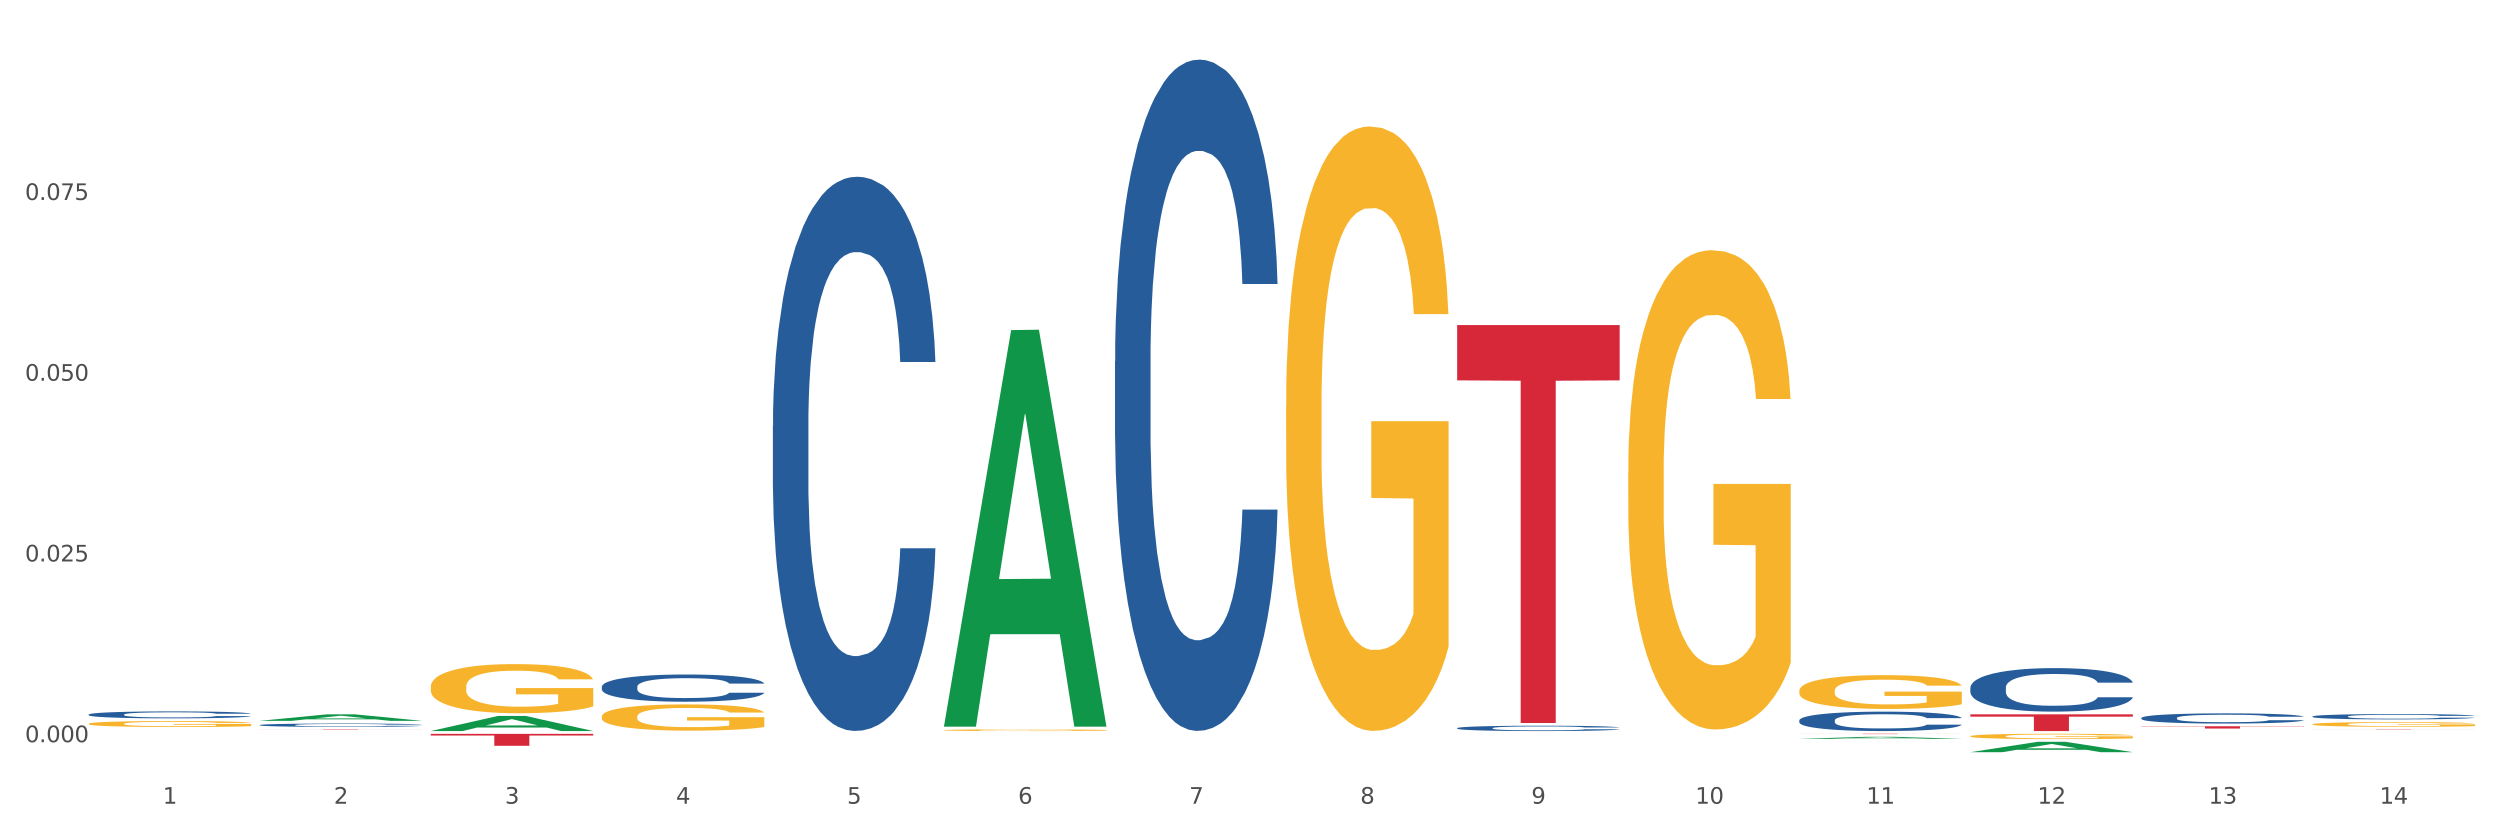
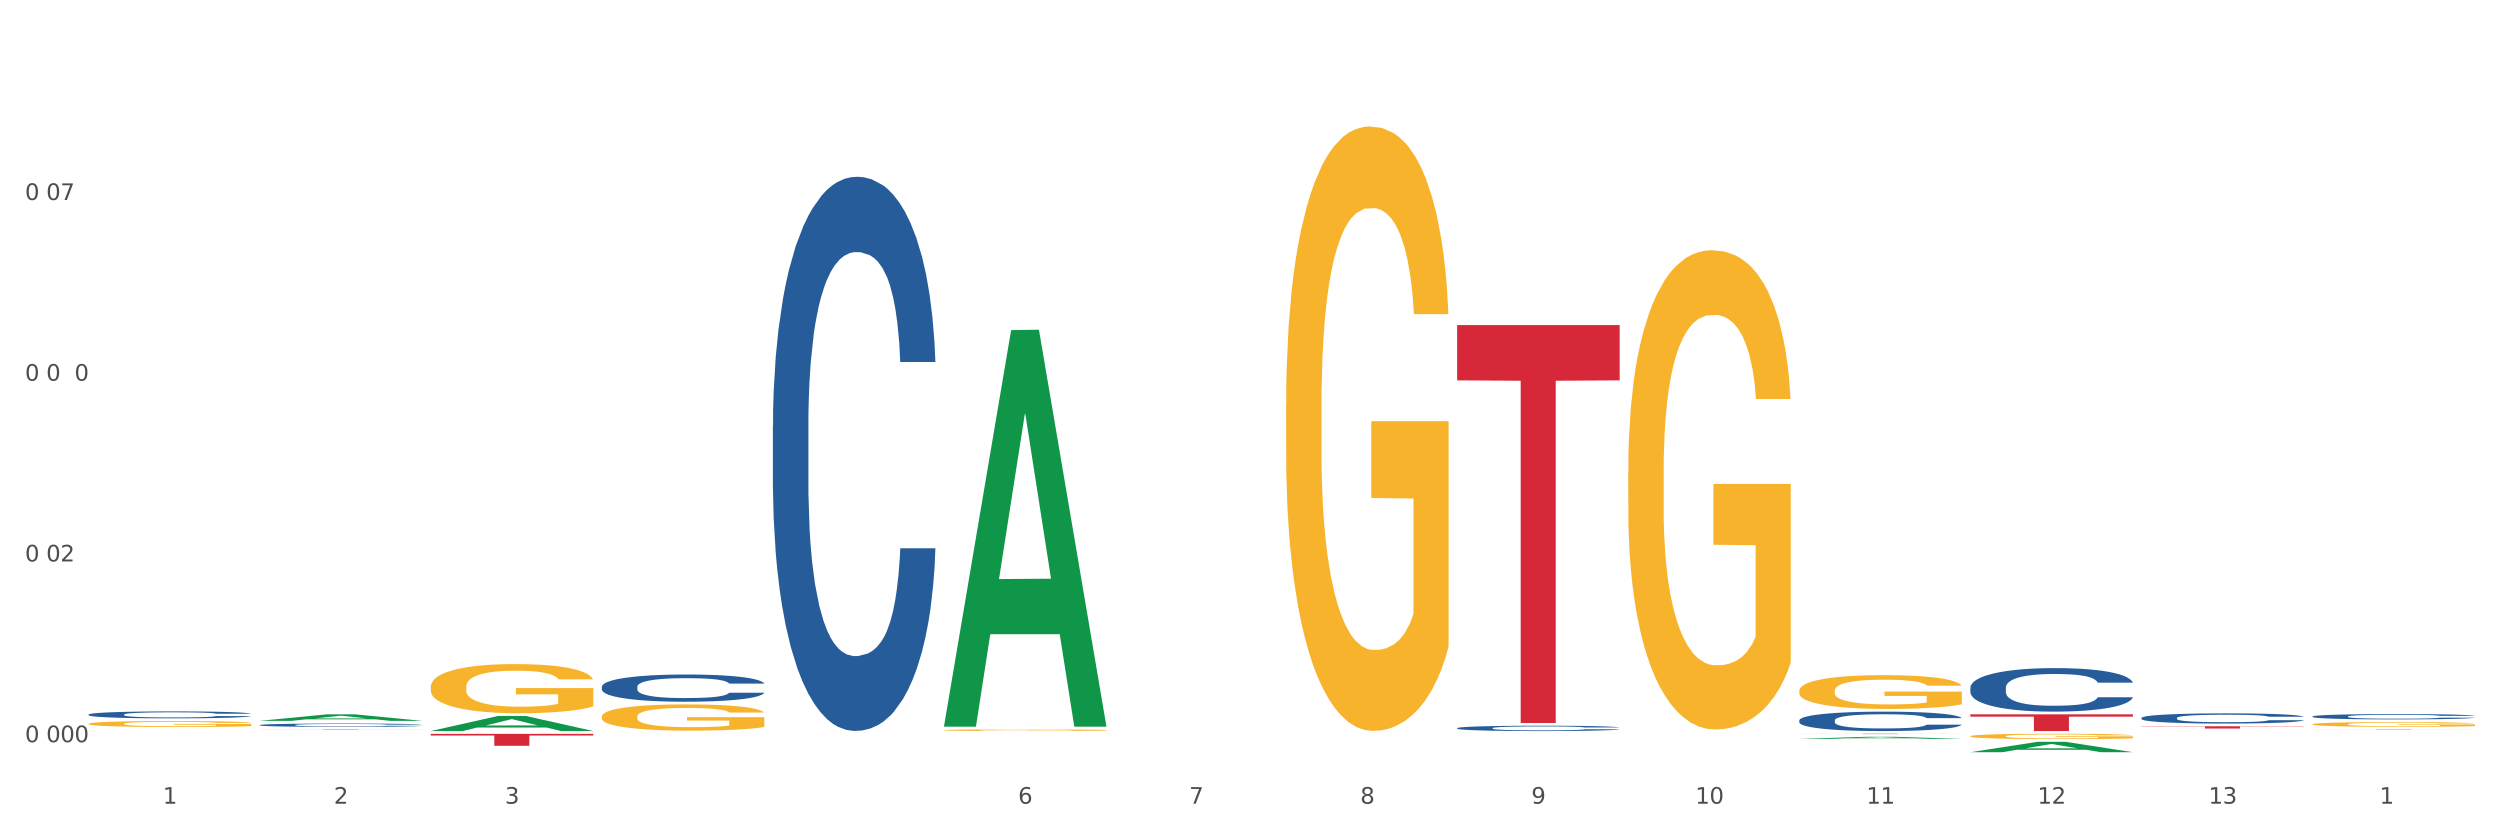
<svg xmlns="http://www.w3.org/2000/svg" xmlns:xlink="http://www.w3.org/1999/xlink" width="1080pt" height="360pt" viewBox="0 0 1080 360" version="1.1">
  <rect x="0" y="0" width="1080" height="360" fill="#333333" stroke="none" />
  <defs>
    <style type="text/css">*{stroke-linejoin: round; stroke-linecap: butt}</style>
  </defs>
  <g id="figure_1">
    <g id="patch_1">
      <path d="M 0 360  L 1080 360  L 1080 0  L 0 0  z " style="fill: #ffffff; stroke: #ffffff; stroke-linejoin: miter" />
    </g>
    <g id="axes_1">
      <g id="matplotlib.axis_1">
        <g id="xtick_1">
          <g id="text_1">
            <g style="fill: #4d4d4d" transform="translate(70.332 347.204) scale(0.096 -0.096)">
              <defs>
                <path id="DejaVuSans-31" d="M 794 531  L 1825 531  L 1825 4091  L 703 3866  L 703 4441  L 1819 4666  L 2450 4666  L 2450 531  L 3481 531  L 3481 0  L 794 0  L 794 531  z " transform="scale(0.016)" />
              </defs>
              <use xlink:href="#DejaVuSans-31" />
            </g>
          </g>
        </g>
        <g id="xtick_2">
          <g id="text_2">
            <g style="fill: #4d4d4d" transform="translate(144.233 347.204) scale(0.096 -0.096)">
              <defs>
                <path id="DejaVuSans-32" d="M 1228 531  L 3431 531  L 3431 0  L 469 0  L 469 531  Q 828 903 1448 1529  Q 2069 2156 2228 2338  Q 2531 2678 2651 2914  Q 2772 3150 2772 3378  Q 2772 3750 2511 3984  Q 2250 4219 1831 4219  Q 1534 4219 1204 4116  Q 875 4013 500 3803  L 500 4441  Q 881 4594 1212 4672  Q 1544 4750 1819 4750  Q 2544 4750 2975 4387  Q 3406 4025 3406 3419  Q 3406 3131 3298 2873  Q 3191 2616 2906 2266  Q 2828 2175 2409 1742  Q 1991 1309 1228 531  z " transform="scale(0.016)" />
              </defs>
              <use xlink:href="#DejaVuSans-32" />
            </g>
          </g>
        </g>
        <g id="xtick_3">
          <g id="text_3">
            <g style="fill: #4d4d4d" transform="translate(218.134 347.204) scale(0.096 -0.096)">
              <defs>
                <path id="DejaVuSans-33" d="M 2597 2516  Q 3050 2419 3304 2112  Q 3559 1806 3559 1356  Q 3559 666 3084 287  Q 2609 -91 1734 -91  Q 1441 -91 1130 -33  Q 819 25 488 141  L 488 750  Q 750 597 1062 519  Q 1375 441 1716 441  Q 2309 441 2620 675  Q 2931 909 2931 1356  Q 2931 1769 2642 2001  Q 2353 2234 1838 2234  L 1294 2234  L 1294 2753  L 1863 2753  Q 2328 2753 2575 2939  Q 2822 3125 2822 3475  Q 2822 3834 2567 4026  Q 2313 4219 1838 4219  Q 1578 4219 1281 4162  Q 984 4106 628 3988  L 628 4550  Q 988 4650 1302 4700  Q 1616 4750 1894 4750  Q 2613 4750 3031 4423  Q 3450 4097 3450 3541  Q 3450 3153 3228 2886  Q 3006 2619 2597 2516  z " transform="scale(0.016)" />
              </defs>
              <use xlink:href="#DejaVuSans-33" />
            </g>
          </g>
        </g>
        <g id="xtick_4">
          <g id="text_4">
            <g style="fill: #4d4d4d" transform="translate(292.034 347.204) scale(0.096 -0.096)">
              <defs>
-                 <path id="DejaVuSans-34" d="M 2419 4116  L 825 1625  L 2419 1625  L 2419 4116  z M 2253 4666  L 3047 4666  L 3047 1625  L 3713 1625  L 3713 1100  L 3047 1100  L 3047 0  L 2419 0  L 2419 1100  L 313 1100  L 313 1709  L 2253 4666  z " transform="scale(0.016)" />
-               </defs>
+                 </defs>
              <use xlink:href="#DejaVuSans-34" />
            </g>
          </g>
        </g>
        <g id="xtick_5">
          <g id="text_5">
            <g style="fill: #4d4d4d" transform="translate(365.935 347.204) scale(0.096 -0.096)">
              <defs>
-                 <path id="DejaVuSans-35" d="M 691 4666  L 3169 4666  L 3169 4134  L 1269 4134  L 1269 2991  Q 1406 3038 1543 3061  Q 1681 3084 1819 3084  Q 2600 3084 3056 2656  Q 3513 2228 3513 1497  Q 3513 744 3044 326  Q 2575 -91 1722 -91  Q 1428 -91 1123 -41  Q 819 9 494 109  L 494 744  Q 775 591 1075 516  Q 1375 441 1709 441  Q 2250 441 2565 725  Q 2881 1009 2881 1497  Q 2881 1984 2565 2268  Q 2250 2553 1709 2553  Q 1456 2553 1204 2497  Q 953 2441 691 2322  L 691 4666  z " transform="scale(0.016)" />
-               </defs>
+                 </defs>
              <use xlink:href="#DejaVuSans-35" />
            </g>
          </g>
        </g>
        <g id="xtick_6">
          <g id="text_6">
            <g style="fill: #4d4d4d" transform="translate(439.836 347.204) scale(0.096 -0.096)">
              <defs>
                <path id="DejaVuSans-36" d="M 2113 2584  Q 1688 2584 1439 2293  Q 1191 2003 1191 1497  Q 1191 994 1439 701  Q 1688 409 2113 409  Q 2538 409 2786 701  Q 3034 994 3034 1497  Q 3034 2003 2786 2293  Q 2538 2584 2113 2584  z M 3366 4563  L 3366 3988  Q 3128 4100 2886 4159  Q 2644 4219 2406 4219  Q 1781 4219 1451 3797  Q 1122 3375 1075 2522  Q 1259 2794 1537 2939  Q 1816 3084 2150 3084  Q 2853 3084 3261 2657  Q 3669 2231 3669 1497  Q 3669 778 3244 343  Q 2819 -91 2113 -91  Q 1303 -91 875 529  Q 447 1150 447 2328  Q 447 3434 972 4092  Q 1497 4750 2381 4750  Q 2619 4750 2861 4703  Q 3103 4656 3366 4563  z " transform="scale(0.016)" />
              </defs>
              <use xlink:href="#DejaVuSans-36" />
            </g>
          </g>
        </g>
        <g id="xtick_7">
          <g id="text_7">
            <g style="fill: #4d4d4d" transform="translate(513.737 347.204) scale(0.096 -0.096)">
              <defs>
                <path id="DejaVuSans-37" d="M 525 4666  L 3525 4666  L 3525 4397  L 1831 0  L 1172 0  L 2766 4134  L 525 4134  L 525 4666  z " transform="scale(0.016)" />
              </defs>
              <use xlink:href="#DejaVuSans-37" />
            </g>
          </g>
        </g>
        <g id="xtick_8">
          <g id="text_8">
            <g style="fill: #4d4d4d" transform="translate(587.638 347.204) scale(0.096 -0.096)">
              <defs>
                <path id="DejaVuSans-38" d="M 2034 2216  Q 1584 2216 1326 1975  Q 1069 1734 1069 1313  Q 1069 891 1326 650  Q 1584 409 2034 409  Q 2484 409 2743 651  Q 3003 894 3003 1313  Q 3003 1734 2745 1975  Q 2488 2216 2034 2216  z M 1403 2484  Q 997 2584 770 2862  Q 544 3141 544 3541  Q 544 4100 942 4425  Q 1341 4750 2034 4750  Q 2731 4750 3128 4425  Q 3525 4100 3525 3541  Q 3525 3141 3298 2862  Q 3072 2584 2669 2484  Q 3125 2378 3379 2068  Q 3634 1759 3634 1313  Q 3634 634 3220 271  Q 2806 -91 2034 -91  Q 1263 -91 848 271  Q 434 634 434 1313  Q 434 1759 690 2068  Q 947 2378 1403 2484  z M 1172 3481  Q 1172 3119 1398 2916  Q 1625 2713 2034 2713  Q 2441 2713 2670 2916  Q 2900 3119 2900 3481  Q 2900 3844 2670 4047  Q 2441 4250 2034 4250  Q 1625 4250 1398 4047  Q 1172 3844 1172 3481  z " transform="scale(0.016)" />
              </defs>
              <use xlink:href="#DejaVuSans-38" />
            </g>
          </g>
        </g>
        <g id="xtick_9">
          <g id="text_9">
            <g style="fill: #4d4d4d" transform="translate(661.539 347.204) scale(0.096 -0.096)">
              <defs>
                <path id="DejaVuSans-39" d="M 703 97  L 703 672  Q 941 559 1184 500  Q 1428 441 1663 441  Q 2288 441 2617 861  Q 2947 1281 2994 2138  Q 2813 1869 2534 1725  Q 2256 1581 1919 1581  Q 1219 1581 811 2004  Q 403 2428 403 3163  Q 403 3881 828 4315  Q 1253 4750 1959 4750  Q 2769 4750 3195 4129  Q 3622 3509 3622 2328  Q 3622 1225 3098 567  Q 2575 -91 1691 -91  Q 1453 -91 1209 -44  Q 966 3 703 97  z M 1959 2075  Q 2384 2075 2632 2365  Q 2881 2656 2881 3163  Q 2881 3666 2632 3958  Q 2384 4250 1959 4250  Q 1534 4250 1286 3958  Q 1038 3666 1038 3163  Q 1038 2656 1286 2365  Q 1534 2075 1959 2075  z " transform="scale(0.016)" />
              </defs>
              <use xlink:href="#DejaVuSans-39" />
            </g>
          </g>
        </g>
        <g id="xtick_10">
          <g id="text_10">
            <g style="fill: #4d4d4d" transform="translate(732.386 347.204) scale(0.096 -0.096)">
              <defs>
                <path id="DejaVuSans-30" d="M 2034 4250  Q 1547 4250 1301 3770  Q 1056 3291 1056 2328  Q 1056 1369 1301 889  Q 1547 409 2034 409  Q 2525 409 2770 889  Q 3016 1369 3016 2328  Q 3016 3291 2770 3770  Q 2525 4250 2034 4250  z M 2034 4750  Q 2819 4750 3233 4129  Q 3647 3509 3647 2328  Q 3647 1150 3233 529  Q 2819 -91 2034 -91  Q 1250 -91 836 529  Q 422 1150 422 2328  Q 422 3509 836 4129  Q 1250 4750 2034 4750  z " transform="scale(0.016)" />
              </defs>
              <use xlink:href="#DejaVuSans-31" />
              <use xlink:href="#DejaVuSans-30" transform="translate(63.623 0)" />
            </g>
          </g>
        </g>
        <g id="xtick_11">
          <g id="text_11">
            <g style="fill: #4d4d4d" transform="translate(806.287 347.204) scale(0.096 -0.096)">
              <use xlink:href="#DejaVuSans-31" />
              <use xlink:href="#DejaVuSans-31" transform="translate(63.623 0)" />
            </g>
          </g>
        </g>
        <g id="xtick_12">
          <g id="text_12">
            <g style="fill: #4d4d4d" transform="translate(880.187 347.204) scale(0.096 -0.096)">
              <use xlink:href="#DejaVuSans-31" />
              <use xlink:href="#DejaVuSans-32" transform="translate(63.623 0)" />
            </g>
          </g>
        </g>
        <g id="xtick_13">
          <g id="text_13">
            <g style="fill: #4d4d4d" transform="translate(954.088 347.204) scale(0.096 -0.096)">
              <use xlink:href="#DejaVuSans-31" />
              <use xlink:href="#DejaVuSans-33" transform="translate(63.623 0)" />
            </g>
          </g>
        </g>
        <g id="xtick_14">
          <g id="text_14">
            <g style="fill: #4d4d4d" transform="translate(1027.989 347.204) scale(0.096 -0.096)">
              <use xlink:href="#DejaVuSans-31" />
              <use xlink:href="#DejaVuSans-34" transform="translate(63.623 0)" />
            </g>
          </g>
        </g>
        <g id="xtick_15" />
        <g id="xtick_16" />
        <g id="xtick_17" />
        <g id="xtick_18" />
        <g id="xtick_19" />
        <g id="xtick_20" />
        <g id="xtick_21" />
        <g id="xtick_22" />
        <g id="xtick_23" />
        <g id="xtick_24" />
        <g id="xtick_25" />
        <g id="xtick_26" />
        <g id="xtick_27" />
      </g>
      <g id="matplotlib.axis_2">
        <g id="ytick_1">
          <g id="text_15">
            <g style="fill: #4d4d4d" transform="translate(10.8 320.628) scale(0.096 -0.096)">
              <defs>
-                 <path id="DejaVuSans-2e" d="M 684 794  L 1344 794  L 1344 0  L 684 0  L 684 794  z " transform="scale(0.016)" />
-               </defs>
+                 </defs>
              <use xlink:href="#DejaVuSans-30" />
              <use xlink:href="#DejaVuSans-2e" transform="translate(63.623 0)" />
              <use xlink:href="#DejaVuSans-30" transform="translate(95.41 0)" />
              <use xlink:href="#DejaVuSans-30" transform="translate(159.033 0)" />
              <use xlink:href="#DejaVuSans-30" transform="translate(222.656 0)" />
            </g>
          </g>
        </g>
        <g id="ytick_2">
          <g id="text_16">
            <g style="fill: #4d4d4d" transform="translate(10.8 242.548) scale(0.096 -0.096)">
              <use xlink:href="#DejaVuSans-30" />
              <use xlink:href="#DejaVuSans-2e" transform="translate(63.623 0)" />
              <use xlink:href="#DejaVuSans-30" transform="translate(95.41 0)" />
              <use xlink:href="#DejaVuSans-32" transform="translate(159.033 0)" />
              <use xlink:href="#DejaVuSans-35" transform="translate(222.656 0)" />
            </g>
          </g>
        </g>
        <g id="ytick_3">
          <g id="text_17">
            <g style="fill: #4d4d4d" transform="translate(10.8 164.469) scale(0.096 -0.096)">
              <use xlink:href="#DejaVuSans-30" />
              <use xlink:href="#DejaVuSans-2e" transform="translate(63.623 0)" />
              <use xlink:href="#DejaVuSans-30" transform="translate(95.41 0)" />
              <use xlink:href="#DejaVuSans-35" transform="translate(159.033 0)" />
              <use xlink:href="#DejaVuSans-30" transform="translate(222.656 0)" />
            </g>
          </g>
        </g>
        <g id="ytick_4">
          <g id="text_18">
            <g style="fill: #4d4d4d" transform="translate(10.8 86.389) scale(0.096 -0.096)">
              <use xlink:href="#DejaVuSans-30" />
              <use xlink:href="#DejaVuSans-2e" transform="translate(63.623 0)" />
              <use xlink:href="#DejaVuSans-30" transform="translate(95.41 0)" />
              <use xlink:href="#DejaVuSans-37" transform="translate(159.033 0)" />
              <use xlink:href="#DejaVuSans-35" transform="translate(222.656 0)" />
            </g>
          </g>
        </g>
        <g id="ytick_5" />
        <g id="ytick_6" />
        <g id="ytick_7" />
        <g id="ytick_8" />
      </g>
      <g id="PolyCollection_1">
        <path d="M 112.184 311.401  L 112.256 311.398  L 141.207 308.588  L 153.222 308.585  L 182.39 311.406  L 168.493 311.406  L 162.196 310.749  L 132.305 310.749  L 132.088 310.76  L 126.008 311.406  L 112.184 311.406  L 112.184 311.401  L 136.068 310.357  L 158.433 310.355  L 147.359 309.186  L 147.214 309.181  L 147.07 309.189  L 135.996 310.355  L 136.068 310.357  L 112.184 311.401  z " clip-path="url(#pa90ce28b34)" style="fill: #109648" />
        <path d="M 186.085 315.803  L 186.157 315.797  L 215.108 309.297  L 227.123 309.291  L 256.291 315.816  L 242.394 315.816  L 236.097 314.296  L 206.206 314.296  L 205.988 314.321  L 199.909 315.816  L 186.085 315.816  L 186.085 315.803  L 209.969 313.39  L 232.334 313.383  L 221.26 310.682  L 221.115 310.669  L 220.97 310.688  L 209.897 313.383  L 209.969 313.39  L 186.085 315.803  z " clip-path="url(#pa90ce28b34)" style="fill: #109648" />
        <path d="M 407.787 313.596  L 407.86 313.435  L 436.811 142.599  L 448.825 142.438  L 477.993 313.918  L 464.097 313.918  L 457.8 273.987  L 427.908 273.987  L 427.691 274.631  L 421.611 313.918  L 407.787 313.918  L 407.787 313.596  L 431.672 250.157  L 454.036 249.996  L 442.963 178.989  L 442.818 178.666  L 442.673 179.15  L 431.599 249.996  L 431.672 250.157  L 407.787 313.596  z " clip-path="url(#pa90ce28b34)" style="fill: #109648" />
        <path d="M 777.292 319.177  L 777.364 319.176  L 806.315 318.295  L 818.329 318.294  L 847.497 319.179  L 833.601 319.179  L 827.304 318.973  L 797.412 318.973  L 797.195 318.976  L 791.116 319.179  L 777.292 319.179  L 777.292 319.177  L 801.176 318.85  L 823.541 318.849  L 812.467 318.483  L 812.322 318.481  L 812.177 318.484  L 801.104 318.849  L 801.176 318.85  L 777.292 319.177  z " clip-path="url(#pa90ce28b34)" style="fill: #109648" />
        <path d="M 851.192 324.941  L 851.265 324.937  L 880.216 320.46  L 892.23 320.456  L 921.398 324.95  L 907.502 324.95  L 901.205 323.903  L 871.313 323.903  L 871.096 323.92  L 865.016 324.95  L 851.192 324.95  L 851.192 324.941  L 875.077 323.279  L 897.441 323.274  L 886.368 321.413  L 886.223 321.405  L 886.078 321.418  L 875.005 323.274  L 875.077 323.279  L 851.192 324.941  z " clip-path="url(#pa90ce28b34)" style="fill: #109648" />
        <path d="M 186.085 317.04  L 256.291 317.04  L 256.291 317.756  L 228.674 317.761  L 228.674 322.194  L 213.535 322.194  L 213.535 317.761  L 186.085 317.756  L 186.085 317.045  L 186.085 317.04  z " clip-path="url(#pa90ce28b34)" style="fill: #d62839" />
        <path d="M 629.49 140.428  L 699.696 140.428  L 699.696 164.319  L 672.079 164.48  L 672.079 312.343  L 656.94 312.343  L 656.94 164.48  L 629.49 164.319  L 629.49 140.59  L 629.49 140.428  z " clip-path="url(#pa90ce28b34)" style="fill: #d62839" />
        <path d="M 777.292 316.981  L 847.497 316.981  L 847.497 317.001  L 819.881 317.001  L 819.881 317.129  L 804.742 317.129  L 804.742 317.001  L 777.292 317.001  L 777.292 316.981  L 777.292 316.981  z " clip-path="url(#pa90ce28b34)" style="fill: #d62839" />
        <path d="M 112.184 315.173  L 182.39 315.173  L 182.39 315.196  L 154.773 315.196  L 154.773 315.337  L 139.634 315.337  L 139.634 315.196  L 112.184 315.196  L 112.184 315.173  L 112.184 315.173  z " clip-path="url(#pa90ce28b34)" style="fill: #d62839" />
        <path d="M 998.994 315.144  L 1069.2 315.144  L 1069.2 315.162  L 1041.583 315.162  L 1041.583 315.275  L 1026.444 315.275  L 1026.444 315.162  L 998.994 315.162  L 998.994 315.144  L 998.994 315.144  z " clip-path="url(#pa90ce28b34)" style="fill: #d62839" />
        <path d="M 925.093 313.739  L 995.299 313.739  L 995.299 313.875  L 967.683 313.876  L 967.683 314.718  L 952.543 314.718  L 952.543 313.876  L 925.093 313.875  L 925.093 313.74  L 925.093 313.739  z " clip-path="url(#pa90ce28b34)" style="fill: #d62839" />
        <path d="M 851.192 308.585  L 921.398 308.585  L 921.398 309.59  L 893.782 309.596  L 893.782 315.816  L 878.643 315.816  L 878.643 309.596  L 851.192 309.59  L 851.192 308.591  L 851.192 308.585  z " clip-path="url(#pa90ce28b34)" style="fill: #d62839" />
        <path d="M 777.292 311.198  L 777.375 311.19  L 777.375 310.976  L 777.624 310.685  L 778.536 310.149  L 779.698 309.743  L 781.69 309.268  L 782.769 309.069  L 784.179 308.847  L 787.084 308.487  L 790.403 308.18  L 792.727 308.012  L 794.47 307.905  L 798.37 307.713  L 800.611 307.629  L 802.934 307.56  L 804.926 307.514  L 808.245 307.461  L 810.901 307.438  L 813.971 307.43  L 816.544 307.438  L 819.946 307.468  L 824.925 307.56  L 826.834 307.614  L 829.407 307.706  L 832.062 307.828  L 834.22 307.951  L 836.709 308.127  L 839.282 308.357  L 841.771 308.648  L 843.514 308.916  L 844.925 309.199  L 846.17 309.544  L 847.082 309.919  L 847.497 310.233  L 832.311 310.233  L 831.896 309.949  L 831.066 309.643  L 830.236 309.436  L 829.324 309.268  L 827.913 309.076  L 826.668 308.954  L 824.593 308.808  L 822.685 308.716  L 821.108 308.663  L 819.199 308.617  L 815.133 308.571  L 812.229 308.571  L 810.403 308.586  L 808.162 308.625  L 806.254 308.678  L 804.013 308.77  L 802.27 308.87  L 800.528 309  L 799.532 309.092  L 798.038 309.26  L 797.042 309.398  L 795.714 309.635  L 794.968 309.804  L 793.64 310.24  L 793.059 310.562  L 792.81 310.784  L 792.644 311.029  L 792.644 312.224  L 793.142 312.76  L 793.557 312.99  L 794.221 313.25  L 795.465 313.587  L 797.291 313.916  L 799.2 314.154  L 800.777 314.299  L 802.27 314.407  L 803.764 314.491  L 805.59 314.567  L 807.083 314.613  L 809.324 314.659  L 811.98 314.682  L 814.054 314.682  L 818.286 314.644  L 820.195 314.606  L 822.021 314.552  L 824.012 314.468  L 825.589 314.376  L 826.502 314.307  L 827.996 314.162  L 829.158 314.008  L 830.153 313.832  L 830.817 313.679  L 831.564 313.449  L 832.145 313.189  L 832.311 313.051  L 847.497 313.051  L 847.165 313.327  L 846.585 313.595  L 845.423 313.955  L 844.51 314.162  L 843.099 314.414  L 841.605 314.629  L 839.531 314.866  L 837.622 315.042  L 835.63 315.195  L 833.473 315.333  L 829.573 315.525  L 828.162 315.578  L 825.174 315.67  L 822.851 315.724  L 819.448 315.777  L 815.963 315.808  L 812.312 315.816  L 809.075 315.8  L 805.507 315.754  L 803.266 315.708  L 800.777 315.64  L 797.872 315.532  L 795.134 315.402  L 792.561 315.249  L 790.154 315.073  L 787.914 314.874  L 785.009 314.544  L 782.852 314.223  L 781.275 313.924  L 780.196 313.671  L 779.117 313.35  L 778.536 313.128  L 777.624 312.592  L 777.292 312.094  L 777.292 311.198  z " clip-path="url(#pa90ce28b34)" style="fill: #255c99" />
        <path d="M 629.49 314.545  L 629.573 314.543  L 629.573 314.484  L 629.822 314.403  L 630.735 314.256  L 631.896 314.144  L 633.888 314.014  L 634.967 313.959  L 636.378 313.898  L 639.282 313.799  L 642.602 313.714  L 644.925 313.668  L 646.668 313.638  L 650.568 313.586  L 652.809 313.562  L 655.132 313.543  L 657.124 313.531  L 660.444 313.516  L 663.099 313.51  L 666.17 313.508  L 668.742 313.51  L 672.144 313.518  L 677.124 313.543  L 679.032 313.558  L 681.605 313.584  L 684.26 313.617  L 686.418 313.651  L 688.908 313.699  L 691.48 313.763  L 693.97 313.843  L 695.712 313.917  L 697.123 313.995  L 698.368 314.089  L 699.281 314.193  L 699.696 314.279  L 684.509 314.279  L 684.094 314.201  L 683.265 314.117  L 682.435 314.06  L 681.522 314.014  L 680.111 313.961  L 678.866 313.927  L 676.792 313.887  L 674.883 313.862  L 673.306 313.847  L 671.398 313.834  L 667.331 313.822  L 664.427 313.822  L 662.601 313.826  L 660.361 313.836  L 658.452 313.851  L 656.211 313.877  L 654.469 313.904  L 652.726 313.94  L 651.73 313.965  L 650.236 314.011  L 649.24 314.049  L 647.913 314.115  L 647.166 314.161  L 645.838 314.281  L 645.257 314.37  L 645.008 314.431  L 644.842 314.498  L 644.842 314.827  L 645.34 314.975  L 645.755 315.038  L 646.419 315.11  L 647.664 315.202  L 649.489 315.293  L 651.398 315.358  L 652.975 315.398  L 654.469 315.428  L 655.962 315.451  L 657.788 315.472  L 659.282 315.485  L 661.522 315.497  L 664.178 315.504  L 666.253 315.504  L 670.485 315.493  L 672.393 315.483  L 674.219 315.468  L 676.211 315.445  L 677.788 315.419  L 678.7 315.4  L 680.194 315.36  L 681.356 315.318  L 682.352 315.27  L 683.016 315.228  L 683.762 315.164  L 684.343 315.093  L 684.509 315.055  L 699.696 315.055  L 699.364 315.131  L 698.783 315.204  L 697.621 315.303  L 696.708 315.36  L 695.297 315.43  L 693.804 315.489  L 691.729 315.554  L 689.82 315.603  L 687.829 315.645  L 685.671 315.683  L 681.771 315.736  L 680.36 315.75  L 677.373 315.776  L 675.049 315.79  L 671.647 315.805  L 668.161 315.814  L 664.51 315.816  L 661.273 315.811  L 657.705 315.799  L 655.464 315.786  L 652.975 315.767  L 650.07 315.738  L 647.332 315.702  L 644.759 315.66  L 642.353 315.611  L 640.112 315.556  L 637.208 315.466  L 635.05 315.377  L 633.473 315.295  L 632.394 315.226  L 631.316 315.137  L 630.735 315.076  L 629.822 314.928  L 629.49 314.791  L 629.49 314.545  z " clip-path="url(#pa90ce28b34)" style="fill: #255c99" />
-         <path d="M 481.688 156.062  L 481.771 155.797  L 481.771 148.382  L 482.02 138.318  L 482.933 119.779  L 484.095 105.742  L 486.086 89.322  L 487.165 82.436  L 488.576 74.755  L 491.48 62.308  L 494.8 51.714  L 497.123 45.888  L 498.866 42.18  L 502.767 35.559  L 505.007 32.645  L 507.331 30.262  L 509.322 28.673  L 512.642 26.819  L 515.297 26.024  L 518.368 25.759  L 520.94 26.024  L 524.343 27.084  L 529.322 30.262  L 531.231 32.116  L 533.803 35.294  L 536.459 39.531  L 538.616 43.769  L 541.106 49.86  L 543.678 57.805  L 546.168 67.869  L 547.911 77.139  L 549.321 86.938  L 550.566 98.856  L 551.479 111.833  L 551.894 122.692  L 536.708 122.692  L 536.293 112.893  L 535.463 102.299  L 534.633 95.148  L 533.72 89.322  L 532.309 82.701  L 531.065 78.463  L 528.99 73.431  L 527.081 70.253  L 525.505 68.399  L 523.596 66.81  L 519.53 65.221  L 516.625 65.221  L 514.799 65.751  L 512.559 67.075  L 510.65 68.929  L 508.41 72.107  L 506.667 75.55  L 504.924 80.052  L 503.928 83.23  L 502.435 89.057  L 501.439 93.824  L 500.111 102.034  L 499.364 107.861  L 498.036 122.957  L 497.455 134.08  L 497.206 141.76  L 497.04 150.235  L 497.04 191.551  L 497.538 210.09  L 497.953 218.035  L 498.617 227.04  L 499.862 238.693  L 501.688 250.081  L 503.596 258.291  L 505.173 263.323  L 506.667 267.031  L 508.161 269.944  L 509.986 272.593  L 511.48 274.182  L 513.721 275.771  L 516.376 276.565  L 518.451 276.565  L 522.683 275.241  L 524.592 273.917  L 526.417 272.063  L 528.409 269.15  L 529.986 265.972  L 530.899 263.588  L 532.392 258.556  L 533.554 253.259  L 534.55 247.168  L 535.214 241.871  L 535.961 233.926  L 536.542 224.921  L 536.708 220.154  L 551.894 220.154  L 551.562 229.688  L 550.981 238.958  L 549.819 251.405  L 548.906 258.556  L 547.496 267.296  L 546.002 274.711  L 543.927 282.921  L 542.019 289.013  L 540.027 294.31  L 537.869 299.077  L 533.969 305.698  L 532.558 307.552  L 529.571 310.73  L 527.247 312.584  L 523.845 314.438  L 520.359 315.497  L 516.708 315.762  L 513.472 315.232  L 509.903 313.643  L 507.663 312.054  L 505.173 309.671  L 502.269 305.963  L 499.53 301.46  L 496.958 296.164  L 494.551 290.072  L 492.31 283.186  L 489.406 271.798  L 487.248 260.675  L 485.671 250.346  L 484.593 241.606  L 483.514 230.483  L 482.933 222.802  L 482.02 204.263  L 481.688 187.049  L 481.688 156.062  z " clip-path="url(#pa90ce28b34)" style="fill: #255c99" />
        <path d="M 333.886 183.934  L 333.969 183.715  L 333.969 177.593  L 334.218 169.285  L 335.131 153.98  L 336.293 142.391  L 338.285 128.835  L 339.363 123.15  L 340.774 116.81  L 343.679 106.533  L 346.998 97.788  L 349.322 92.977  L 351.064 89.916  L 354.965 84.45  L 357.205 82.045  L 359.529 80.077  L 361.521 78.765  L 364.84 77.235  L 367.496 76.579  L 370.566 76.36  L 373.139 76.579  L 376.541 77.453  L 381.52 80.077  L 383.429 81.608  L 386.001 84.232  L 388.657 87.73  L 390.815 91.228  L 393.304 96.257  L 395.877 102.816  L 398.366 111.125  L 400.109 118.778  L 401.52 126.867  L 402.764 136.707  L 403.677 147.42  L 404.092 156.385  L 388.906 156.385  L 388.491 148.295  L 387.661 139.549  L 386.831 133.645  L 385.918 128.835  L 384.508 123.369  L 383.263 119.871  L 381.188 115.717  L 379.28 113.093  L 377.703 111.562  L 375.794 110.25  L 371.728 108.938  L 368.823 108.938  L 366.998 109.376  L 364.757 110.469  L 362.848 112  L 360.608 114.623  L 358.865 117.466  L 357.122 121.183  L 356.127 123.806  L 354.633 128.617  L 353.637 132.552  L 352.309 139.33  L 351.562 144.14  L 350.235 156.603  L 349.654 165.786  L 349.405 172.127  L 349.239 179.124  L 349.239 213.233  L 349.737 228.538  L 350.152 235.097  L 350.816 242.531  L 352.06 252.152  L 353.886 261.553  L 355.795 268.331  L 357.371 272.486  L 358.865 275.547  L 360.359 277.952  L 362.185 280.138  L 363.678 281.45  L 365.919 282.762  L 368.574 283.418  L 370.649 283.418  L 374.881 282.325  L 376.79 281.231  L 378.616 279.701  L 380.607 277.296  L 382.184 274.672  L 383.097 272.704  L 384.591 268.55  L 385.752 264.177  L 386.748 259.148  L 387.412 254.775  L 388.159 248.216  L 388.74 240.782  L 388.906 236.846  L 404.092 236.846  L 403.76 244.718  L 403.179 252.37  L 402.018 262.647  L 401.105 268.55  L 399.694 275.765  L 398.2 281.887  L 396.126 288.665  L 394.217 293.694  L 392.225 298.067  L 390.068 302.003  L 386.167 307.469  L 384.757 308.999  L 381.769 311.623  L 379.446 313.154  L 376.043 314.684  L 372.558 315.559  L 368.906 315.777  L 365.67 315.34  L 362.102 314.028  L 359.861 312.716  L 357.371 310.749  L 354.467 307.688  L 351.728 303.971  L 349.156 299.598  L 346.749 294.569  L 344.509 288.884  L 341.604 279.482  L 339.446 270.299  L 337.87 261.772  L 336.791 254.557  L 335.712 245.373  L 335.131 239.033  L 334.218 223.728  L 333.886 209.516  L 333.886 183.934  z " clip-path="url(#pa90ce28b34)" style="fill: #255c99" />
        <path d="M 998.994 309.511  L 999.077 309.509  L 999.077 309.45  L 999.326 309.371  L 1000.239 309.224  L 1001.401 309.112  L 1003.392 308.982  L 1004.471 308.928  L 1005.882 308.867  L 1008.786 308.768  L 1012.106 308.684  L 1014.43 308.638  L 1016.172 308.609  L 1020.073 308.556  L 1022.313 308.533  L 1024.637 308.514  L 1026.628 308.502  L 1029.948 308.487  L 1032.603 308.481  L 1035.674 308.478  L 1038.246 308.481  L 1041.649 308.489  L 1046.628 308.514  L 1048.537 308.529  L 1051.109 308.554  L 1053.765 308.588  L 1055.922 308.621  L 1058.412 308.669  L 1060.984 308.732  L 1063.474 308.812  L 1065.217 308.886  L 1066.627 308.963  L 1067.872 309.058  L 1068.785 309.161  L 1069.2 309.247  L 1054.014 309.247  L 1053.599 309.169  L 1052.769 309.085  L 1051.939 309.028  L 1051.026 308.982  L 1049.615 308.93  L 1048.371 308.896  L 1046.296 308.856  L 1044.387 308.831  L 1042.811 308.816  L 1040.902 308.804  L 1036.836 308.791  L 1033.931 308.791  L 1032.105 308.795  L 1029.865 308.806  L 1027.956 308.821  L 1025.716 308.846  L 1023.973 308.873  L 1022.23 308.909  L 1021.234 308.934  L 1019.741 308.98  L 1018.745 309.018  L 1017.417 309.083  L 1016.67 309.129  L 1015.342 309.249  L 1014.761 309.337  L 1014.512 309.398  L 1014.347 309.465  L 1014.347 309.793  L 1014.844 309.939  L 1015.259 310.002  L 1015.923 310.074  L 1017.168 310.166  L 1018.994 310.256  L 1020.902 310.322  L 1022.479 310.361  L 1023.973 310.391  L 1025.467 310.414  L 1027.292 310.435  L 1028.786 310.447  L 1031.027 310.46  L 1033.682 310.466  L 1035.757 310.466  L 1039.989 310.456  L 1041.898 310.445  L 1043.723 310.431  L 1045.715 310.408  L 1047.292 310.382  L 1048.205 310.364  L 1049.698 310.324  L 1050.86 310.282  L 1051.856 310.233  L 1052.52 310.191  L 1053.267 310.128  L 1053.848 310.057  L 1054.014 310.019  L 1069.2 310.019  L 1068.868 310.095  L 1068.287 310.168  L 1067.125 310.267  L 1066.213 310.324  L 1064.802 310.393  L 1063.308 310.452  L 1061.233 310.517  L 1059.325 310.565  L 1057.333 310.607  L 1055.175 310.645  L 1051.275 310.697  L 1049.864 310.712  L 1046.877 310.737  L 1044.553 310.752  L 1041.151 310.767  L 1037.665 310.775  L 1034.014 310.777  L 1030.778 310.773  L 1027.209 310.76  L 1024.969 310.748  L 1022.479 310.729  L 1019.575 310.699  L 1016.836 310.664  L 1014.264 310.622  L 1011.857 310.573  L 1009.616 310.519  L 1006.712 310.429  L 1004.554 310.34  L 1002.977 310.259  L 1001.899 310.189  L 1000.82 310.101  L 1000.239 310.04  L 999.326 309.893  L 998.994 309.757  L 998.994 309.511  z " clip-path="url(#pa90ce28b34)" style="fill: #255c99" />
        <path d="M 925.093 310.15  L 925.176 310.146  L 925.176 310.033  L 925.425 309.881  L 926.338 309.599  L 927.5 309.386  L 929.492 309.137  L 930.57 309.032  L 931.981 308.916  L 934.886 308.727  L 938.205 308.566  L 940.529 308.478  L 942.271 308.421  L 946.172 308.321  L 948.412 308.277  L 950.736 308.24  L 952.728 308.216  L 956.047 308.188  L 958.702 308.176  L 961.773 308.172  L 964.346 308.176  L 967.748 308.192  L 972.727 308.24  L 974.636 308.269  L 977.208 308.317  L 979.864 308.381  L 982.021 308.446  L 984.511 308.538  L 987.084 308.659  L 989.573 308.811  L 991.316 308.952  L 992.727 309.101  L 993.971 309.282  L 994.884 309.479  L 995.299 309.643  L 980.113 309.643  L 979.698 309.495  L 978.868 309.334  L 978.038 309.225  L 977.125 309.137  L 975.715 309.036  L 974.47 308.972  L 972.395 308.896  L 970.486 308.848  L 968.91 308.819  L 967.001 308.795  L 962.935 308.771  L 960.03 308.771  L 958.205 308.779  L 955.964 308.799  L 954.055 308.827  L 951.815 308.876  L 950.072 308.928  L 948.329 308.996  L 947.333 309.044  L 945.84 309.133  L 944.844 309.205  L 943.516 309.33  L 942.769 309.418  L 941.441 309.647  L 940.861 309.816  L 940.612 309.933  L 940.446 310.062  L 940.446 310.689  L 940.944 310.97  L 941.359 311.091  L 942.022 311.227  L 943.267 311.404  L 945.093 311.577  L 947.002 311.702  L 948.578 311.778  L 950.072 311.834  L 951.566 311.879  L 953.391 311.919  L 954.885 311.943  L 957.126 311.967  L 959.781 311.979  L 961.856 311.979  L 966.088 311.959  L 967.997 311.939  L 969.823 311.911  L 971.814 311.866  L 973.391 311.818  L 974.304 311.782  L 975.798 311.706  L 976.959 311.625  L 977.955 311.533  L 978.619 311.452  L 979.366 311.332  L 979.947 311.195  L 980.113 311.123  L 995.299 311.123  L 994.967 311.267  L 994.386 311.408  L 993.225 311.597  L 992.312 311.706  L 990.901 311.838  L 989.407 311.951  L 987.333 312.075  L 985.424 312.168  L 983.432 312.248  L 981.275 312.321  L 977.374 312.421  L 975.963 312.449  L 972.976 312.498  L 970.652 312.526  L 967.25 312.554  L 963.765 312.57  L 960.113 312.574  L 956.877 312.566  L 953.308 312.542  L 951.068 312.518  L 948.578 312.482  L 945.674 312.425  L 942.935 312.357  L 940.363 312.276  L 937.956 312.184  L 935.715 312.08  L 932.811 311.907  L 930.653 311.738  L 929.077 311.581  L 927.998 311.448  L 926.919 311.28  L 926.338 311.163  L 925.425 310.882  L 925.093 310.62  L 925.093 310.15  z " clip-path="url(#pa90ce28b34)" style="fill: #255c99" />
        <path d="M 38.283 308.674  L 38.366 308.672  L 38.366 308.595  L 38.615 308.49  L 39.528 308.298  L 40.69 308.153  L 42.681 307.983  L 43.76 307.911  L 45.171 307.832  L 48.075 307.703  L 51.395 307.593  L 53.718 307.533  L 55.461 307.494  L 59.361 307.425  L 61.602 307.395  L 63.926 307.371  L 65.917 307.354  L 69.237 307.335  L 71.892 307.327  L 74.963 307.324  L 77.535 307.327  L 80.938 307.338  L 85.917 307.371  L 87.825 307.39  L 90.398 307.423  L 93.053 307.467  L 95.211 307.511  L 97.701 307.574  L 100.273 307.656  L 102.763 307.76  L 104.506 307.856  L 105.916 307.958  L 107.161 308.081  L 108.074 308.216  L 108.489 308.328  L 93.302 308.328  L 92.888 308.227  L 92.058 308.117  L 91.228 308.043  L 90.315 307.983  L 88.904 307.914  L 87.659 307.87  L 85.585 307.818  L 83.676 307.785  L 82.099 307.766  L 80.191 307.749  L 76.124 307.733  L 73.22 307.733  L 71.394 307.738  L 69.154 307.752  L 67.245 307.771  L 65.004 307.804  L 63.262 307.84  L 61.519 307.887  L 60.523 307.92  L 59.029 307.98  L 58.034 308.029  L 56.706 308.114  L 55.959 308.175  L 54.631 308.331  L 54.05 308.446  L 53.801 308.526  L 53.635 308.614  L 53.635 309.042  L 54.133 309.234  L 54.548 309.317  L 55.212 309.41  L 56.457 309.531  L 58.283 309.649  L 60.191 309.734  L 61.768 309.786  L 63.262 309.824  L 64.755 309.855  L 66.581 309.882  L 68.075 309.898  L 70.315 309.915  L 72.971 309.923  L 75.046 309.923  L 79.278 309.909  L 81.187 309.896  L 83.012 309.876  L 85.004 309.846  L 86.581 309.813  L 87.493 309.789  L 88.987 309.737  L 90.149 309.682  L 91.145 309.618  L 91.809 309.564  L 92.556 309.481  L 93.136 309.388  L 93.302 309.339  L 108.489 309.339  L 108.157 309.437  L 107.576 309.533  L 106.414 309.662  L 105.501 309.737  L 104.091 309.827  L 102.597 309.904  L 100.522 309.989  L 98.614 310.052  L 96.622 310.107  L 94.464 310.156  L 90.564 310.225  L 89.153 310.244  L 86.166 310.277  L 83.842 310.296  L 80.44 310.316  L 76.954 310.327  L 73.303 310.329  L 70.066 310.324  L 66.498 310.307  L 64.257 310.291  L 61.768 310.266  L 58.863 310.228  L 56.125 310.181  L 53.552 310.126  L 51.146 310.063  L 48.905 309.992  L 46.001 309.874  L 43.843 309.758  L 42.266 309.651  L 41.187 309.561  L 40.109 309.446  L 39.528 309.366  L 38.615 309.174  L 38.283 308.995  L 38.283 308.674  z " clip-path="url(#pa90ce28b34)" style="fill: #255c99" />
        <path d="M 851.192 297.066  L 851.275 297.049  L 851.275 296.568  L 851.524 295.916  L 852.437 294.714  L 853.599 293.804  L 855.591 292.739  L 856.67 292.293  L 858.08 291.795  L 860.985 290.988  L 864.304 290.301  L 866.628 289.924  L 868.37 289.683  L 872.271 289.254  L 874.511 289.065  L 876.835 288.91  L 878.827 288.807  L 882.146 288.687  L 884.802 288.636  L 887.872 288.619  L 890.445 288.636  L 893.847 288.704  L 898.826 288.91  L 900.735 289.031  L 903.307 289.237  L 905.963 289.511  L 908.121 289.786  L 910.61 290.181  L 913.183 290.696  L 915.672 291.349  L 917.415 291.95  L 918.826 292.585  L 920.071 293.358  L 920.983 294.199  L 921.398 294.903  L 906.212 294.903  L 905.797 294.268  L 904.967 293.581  L 904.137 293.117  L 903.224 292.739  L 901.814 292.31  L 900.569 292.035  L 898.494 291.709  L 896.586 291.503  L 895.009 291.383  L 893.1 291.28  L 889.034 291.177  L 886.129 291.177  L 884.304 291.211  L 882.063 291.297  L 880.154 291.417  L 877.914 291.623  L 876.171 291.847  L 874.428 292.138  L 873.433 292.344  L 871.939 292.722  L 870.943 293.031  L 869.615 293.564  L 868.868 293.941  L 867.541 294.92  L 866.96 295.641  L 866.711 296.139  L 866.545 296.689  L 866.545 299.367  L 867.043 300.569  L 867.458 301.084  L 868.122 301.668  L 869.366 302.423  L 871.192 303.162  L 873.101 303.694  L 874.677 304.02  L 876.171 304.26  L 877.665 304.449  L 879.491 304.621  L 880.984 304.724  L 883.225 304.827  L 885.88 304.879  L 887.955 304.879  L 892.187 304.793  L 894.096 304.707  L 895.922 304.587  L 897.913 304.398  L 899.49 304.192  L 900.403 304.037  L 901.897 303.711  L 903.058 303.368  L 904.054 302.973  L 904.718 302.629  L 905.465 302.114  L 906.046 301.53  L 906.212 301.221  L 921.398 301.221  L 921.066 301.84  L 920.485 302.44  L 919.324 303.247  L 918.411 303.711  L 917 304.278  L 915.506 304.758  L 913.432 305.291  L 911.523 305.686  L 909.531 306.029  L 907.374 306.338  L 903.473 306.767  L 902.063 306.887  L 899.075 307.094  L 896.752 307.214  L 893.349 307.334  L 889.864 307.403  L 886.212 307.42  L 882.976 307.385  L 879.408 307.282  L 877.167 307.179  L 874.677 307.025  L 871.773 306.784  L 869.034 306.493  L 866.462 306.149  L 864.055 305.754  L 861.815 305.308  L 858.91 304.57  L 856.752 303.848  L 855.176 303.179  L 854.097 302.612  L 853.018 301.891  L 852.437 301.393  L 851.524 300.191  L 851.192 299.075  L 851.192 297.066  z " clip-path="url(#pa90ce28b34)" style="fill: #255c99" />
        <path d="M 112.184 313.217  L 112.267 313.215  L 112.267 313.179  L 112.516 313.129  L 113.429 313.037  L 114.59 312.967  L 116.582 312.886  L 117.661 312.852  L 119.072 312.814  L 121.976 312.752  L 125.296 312.7  L 127.619 312.671  L 129.362 312.652  L 133.262 312.62  L 135.503 312.605  L 137.826 312.593  L 139.818 312.586  L 143.137 312.576  L 145.793 312.572  L 148.863 312.571  L 151.436 312.572  L 154.838 312.578  L 159.818 312.593  L 161.726 312.603  L 164.299 312.618  L 166.954 312.639  L 169.112 312.66  L 171.602 312.691  L 174.174 312.73  L 176.664 312.78  L 178.406 312.826  L 179.817 312.874  L 181.062 312.933  L 181.975 312.998  L 182.39 313.051  L 167.203 313.051  L 166.788 313.003  L 165.959 312.95  L 165.129 312.915  L 164.216 312.886  L 162.805 312.853  L 161.56 312.832  L 159.486 312.807  L 157.577 312.792  L 156 312.782  L 154.092 312.775  L 150.025 312.767  L 147.121 312.767  L 145.295 312.769  L 143.055 312.776  L 141.146 312.785  L 138.905 312.801  L 137.163 312.818  L 135.42 312.84  L 134.424 312.856  L 132.93 312.885  L 131.934 312.908  L 130.607 312.949  L 129.86 312.978  L 128.532 313.053  L 127.951 313.108  L 127.702 313.146  L 127.536 313.188  L 127.536 313.393  L 128.034 313.485  L 128.449 313.524  L 129.113 313.569  L 130.358 313.626  L 132.183 313.683  L 134.092 313.723  L 135.669 313.748  L 137.163 313.767  L 138.656 313.781  L 140.482 313.794  L 141.976 313.802  L 144.216 313.81  L 146.872 313.814  L 148.946 313.814  L 153.179 313.807  L 155.087 313.801  L 156.913 313.792  L 158.905 313.777  L 160.481 313.761  L 161.394 313.75  L 162.888 313.725  L 164.05 313.698  L 165.046 313.668  L 165.71 313.642  L 166.456 313.603  L 167.037 313.558  L 167.203 313.534  L 182.39 313.534  L 182.058 313.582  L 181.477 313.628  L 180.315 313.689  L 179.402 313.725  L 177.991 313.768  L 176.498 313.805  L 174.423 313.845  L 172.514 313.876  L 170.523 313.902  L 168.365 313.925  L 164.465 313.958  L 163.054 313.967  L 160.067 313.983  L 157.743 313.992  L 154.341 314.002  L 150.855 314.007  L 147.204 314.008  L 143.967 314.006  L 140.399 313.998  L 138.158 313.99  L 135.669 313.978  L 132.764 313.96  L 130.026 313.937  L 127.453 313.911  L 125.047 313.881  L 122.806 313.847  L 119.902 313.79  L 117.744 313.735  L 116.167 313.684  L 115.088 313.641  L 114.01 313.586  L 113.429 313.548  L 112.516 313.456  L 112.184 313.37  L 112.184 313.217  z " clip-path="url(#pa90ce28b34)" style="fill: #255c99" />
        <path d="M 259.986 296.667  L 260.069 296.657  L 260.069 296.356  L 260.318 295.948  L 261.23 295.197  L 262.392 294.628  L 264.384 293.962  L 265.463 293.683  L 266.873 293.371  L 269.778 292.867  L 273.097 292.437  L 275.421 292.201  L 277.164 292.051  L 281.064 291.783  L 283.305 291.664  L 285.628 291.568  L 287.62 291.503  L 290.939 291.428  L 293.595 291.396  L 296.665 291.385  L 299.238 291.396  L 302.64 291.439  L 307.619 291.568  L 309.528 291.643  L 312.101 291.772  L 314.756 291.944  L 316.914 292.115  L 319.403 292.362  L 321.976 292.684  L 324.465 293.092  L 326.208 293.468  L 327.619 293.865  L 328.864 294.348  L 329.776 294.875  L 330.191 295.315  L 315.005 295.315  L 314.59 294.917  L 313.76 294.488  L 312.93 294.198  L 312.018 293.962  L 310.607 293.694  L 309.362 293.522  L 307.287 293.318  L 305.379 293.189  L 303.802 293.114  L 301.893 293.049  L 297.827 292.985  L 294.923 292.985  L 293.097 293.006  L 290.856 293.06  L 288.948 293.135  L 286.707 293.264  L 284.964 293.404  L 283.222 293.586  L 282.226 293.715  L 280.732 293.951  L 279.736 294.144  L 278.408 294.477  L 277.662 294.714  L 276.334 295.325  L 275.753 295.776  L 275.504 296.088  L 275.338 296.431  L 275.338 298.106  L 275.836 298.858  L 276.251 299.18  L 276.915 299.545  L 278.159 300.017  L 279.985 300.479  L 281.894 300.812  L 283.471 301.016  L 284.964 301.166  L 286.458 301.284  L 288.284 301.391  L 289.777 301.456  L 292.018 301.52  L 294.674 301.552  L 296.748 301.552  L 300.98 301.499  L 302.889 301.445  L 304.715 301.37  L 306.706 301.252  L 308.283 301.123  L 309.196 301.026  L 310.69 300.822  L 311.852 300.608  L 312.847 300.361  L 313.511 300.146  L 314.258 299.824  L 314.839 299.459  L 315.005 299.266  L 330.191 299.266  L 329.859 299.652  L 329.279 300.028  L 328.117 300.532  L 327.204 300.822  L 325.793 301.177  L 324.299 301.477  L 322.225 301.81  L 320.316 302.057  L 318.324 302.272  L 316.167 302.465  L 312.267 302.733  L 310.856 302.809  L 307.868 302.937  L 305.545 303.013  L 302.142 303.088  L 298.657 303.131  L 295.006 303.141  L 291.769 303.12  L 288.201 303.055  L 285.96 302.991  L 283.471 302.894  L 280.566 302.744  L 277.827 302.562  L 275.255 302.347  L 272.848 302.1  L 270.608 301.821  L 267.703 301.359  L 265.546 300.908  L 263.969 300.49  L 262.89 300.135  L 261.811 299.684  L 261.23 299.373  L 260.318 298.621  L 259.986 297.924  L 259.986 296.667  z " clip-path="url(#pa90ce28b34)" style="fill: #255c99" />
        <path d="M 186.085 296.704  L 186.168 296.684  L 186.168 295.986  L 186.333 295.385  L 187.162 293.93  L 188.406 292.728  L 189.317 292.088  L 190.229 291.564  L 191.307 291.041  L 192.633 290.498  L 195.037 289.703  L 196.529 289.295  L 198.352 288.869  L 201.668 288.248  L 204.071 287.899  L 206.558 287.608  L 210.619 287.259  L 213.272 287.104  L 216.09 286.988  L 219.488 286.91  L 222.058 286.891  L 227.694 286.949  L 232.502 287.123  L 234.823 287.259  L 237.807 287.492  L 239.381 287.647  L 241.951 287.957  L 244.603 288.365  L 246.427 288.714  L 249.162 289.373  L 251.234 290.032  L 253.141 290.847  L 254.135 291.409  L 254.881 291.933  L 255.545 292.534  L 256.208 293.484  L 241.288 293.484  L 240.708 292.806  L 239.796 292.166  L 238.47 291.545  L 237.309 291.157  L 235.32 290.672  L 233.496 290.362  L 231.59 290.129  L 229.269 289.935  L 227.446 289.838  L 224.876 289.761  L 219.82 289.78  L 216.422 289.935  L 214.101 290.129  L 212.609 290.304  L 211.283 290.498  L 209.791 290.769  L 208.05 291.177  L 206.807 291.545  L 205.563 292.01  L 204.569 292.476  L 203.657 293.019  L 202.911 293.601  L 202.331 294.202  L 201.833 294.939  L 201.419 296.161  L 201.419 298.817  L 201.585 299.419  L 201.999 300.214  L 202.496 300.815  L 203.325 301.532  L 204.071 302.017  L 205.48 302.715  L 207.055 303.297  L 208.299 303.666  L 209.542 303.976  L 211.697 304.403  L 214.101 304.752  L 216.173 304.965  L 218.991 305.159  L 220.898 305.237  L 222.555 305.275  L 226.617 305.275  L 229.518 305.217  L 232.75 305.081  L 235.237 304.907  L 237.309 304.694  L 239.63 304.344  L 241.122 304.015  L 241.122 299.962  L 222.887 299.942  L 222.887 297.247  L 256.291 297.247  L 256.291 305.159  L 254.881 305.566  L 253.307 305.935  L 251.649 306.264  L 249.162 306.672  L 246.178 307.059  L 243.526 307.331  L 240.708 307.564  L 237.392 307.777  L 233.082 307.971  L 230.43 308.049  L 227.114 308.107  L 223.218 308.126  L 219.82 308.087  L 216.504 307.99  L 213.023 307.816  L 209.625 307.564  L 207.055 307.312  L 204.486 307.001  L 201.75 306.594  L 199.595 306.206  L 197.938 305.857  L 196.114 305.411  L 194.125 304.829  L 192.633 304.306  L 191.307 303.763  L 189.898 303.065  L 188.903 302.463  L 187.908 301.707  L 187.328 301.145  L 186.665 300.272  L 186.168 299.05  L 186.085 296.704  z " clip-path="url(#pa90ce28b34)" style="fill: #f7b32b" />
        <path d="M 259.986 309.547  L 260.068 309.537  L 260.068 309.164  L 260.234 308.843  L 261.063 308.066  L 262.306 307.424  L 263.218 307.082  L 264.13 306.802  L 265.208 306.523  L 266.534 306.233  L 268.937 305.808  L 270.429 305.591  L 272.253 305.363  L 275.568 305.031  L 277.972 304.845  L 280.459 304.689  L 284.52 304.503  L 287.173 304.42  L 289.991 304.358  L 293.389 304.317  L 295.959 304.306  L 301.595 304.337  L 306.403 304.431  L 308.724 304.503  L 311.707 304.627  L 313.282 304.71  L 315.852 304.876  L 318.504 305.093  L 320.328 305.28  L 323.063 305.632  L 325.135 305.984  L 327.042 306.419  L 328.036 306.72  L 328.782 306.999  L 329.445 307.32  L 330.109 307.828  L 315.189 307.828  L 314.609 307.465  L 313.697 307.124  L 312.371 306.792  L 311.21 306.585  L 309.221 306.326  L 307.397 306.16  L 305.491 306.036  L 303.17 305.932  L 301.347 305.881  L 298.777 305.839  L 293.721 305.85  L 290.322 305.932  L 288.002 306.036  L 286.51 306.129  L 285.183 306.233  L 283.691 306.378  L 281.951 306.595  L 280.707 306.792  L 279.464 307.041  L 278.47 307.289  L 277.558 307.579  L 276.812 307.89  L 276.232 308.211  L 275.734 308.605  L 275.32 309.257  L 275.32 310.676  L 275.486 310.997  L 275.9 311.422  L 276.397 311.743  L 277.226 312.126  L 277.972 312.385  L 279.381 312.758  L 280.956 313.069  L 282.199 313.266  L 283.443 313.431  L 285.598 313.659  L 288.002 313.846  L 290.074 313.96  L 292.892 314.063  L 294.798 314.105  L 296.456 314.125  L 300.518 314.125  L 303.419 314.094  L 306.651 314.022  L 309.138 313.929  L 311.21 313.815  L 313.531 313.628  L 315.023 313.452  L 315.023 311.287  L 296.788 311.277  L 296.788 309.837  L 330.191 309.837  L 330.191 314.063  L 328.782 314.281  L 327.207 314.478  L 325.55 314.654  L 323.063 314.871  L 320.079 315.078  L 317.427 315.223  L 314.609 315.348  L 311.293 315.461  L 306.983 315.565  L 304.33 315.607  L 301.015 315.638  L 297.119 315.648  L 293.721 315.627  L 290.405 315.575  L 286.924 315.482  L 283.526 315.348  L 280.956 315.213  L 278.387 315.047  L 275.651 314.83  L 273.496 314.623  L 271.839 314.436  L 270.015 314.198  L 268.026 313.887  L 266.534 313.607  L 265.208 313.317  L 263.798 312.945  L 262.804 312.623  L 261.809 312.22  L 261.229 311.919  L 260.566 311.453  L 260.068 310.801  L 259.986 309.547  z " clip-path="url(#pa90ce28b34)" style="fill: #f7b32b" />
        <path d="M 38.283 312.683  L 38.366 312.681  L 38.366 312.596  L 38.532 312.524  L 39.361 312.347  L 40.604 312.202  L 41.516 312.124  L 42.427 312.061  L 43.505 311.997  L 44.831 311.931  L 47.235 311.835  L 48.727 311.786  L 50.55 311.734  L 53.866 311.659  L 56.27 311.616  L 58.756 311.581  L 62.818 311.539  L 65.47 311.52  L 68.288 311.506  L 71.687 311.497  L 74.256 311.494  L 79.893 311.501  L 84.7 311.522  L 87.021 311.539  L 90.005 311.567  L 91.58 311.586  L 94.149 311.624  L 96.802 311.673  L 98.625 311.715  L 101.36 311.795  L 103.433 311.875  L 105.339 311.974  L 106.334 312.042  L 107.08 312.105  L 107.743 312.178  L 108.406 312.293  L 93.486 312.293  L 92.906 312.211  L 91.994 312.133  L 90.668 312.058  L 89.508 312.011  L 87.518 311.953  L 85.695 311.915  L 83.788 311.887  L 81.467 311.863  L 79.644 311.851  L 77.074 311.842  L 72.018 311.844  L 68.62 311.863  L 66.299 311.887  L 64.807 311.908  L 63.481 311.931  L 61.989 311.964  L 60.248 312.014  L 59.005 312.058  L 57.762 312.115  L 56.767 312.171  L 55.855 312.237  L 55.109 312.307  L 54.529 312.38  L 54.032 312.469  L 53.617 312.618  L 53.617 312.939  L 53.783 313.012  L 54.197 313.109  L 54.695 313.182  L 55.524 313.268  L 56.27 313.327  L 57.679 313.412  L 59.254 313.482  L 60.497 313.527  L 61.74 313.565  L 63.895 313.616  L 66.299 313.659  L 68.371 313.684  L 71.189 313.708  L 73.096 313.717  L 74.754 313.722  L 78.815 313.722  L 81.716 313.715  L 84.949 313.699  L 87.435 313.677  L 89.508 313.652  L 91.828 313.609  L 93.32 313.569  L 93.32 313.078  L 75.085 313.076  L 75.085 312.749  L 108.489 312.749  L 108.489 313.708  L 107.08 313.757  L 105.505 313.802  L 103.847 313.842  L 101.36 313.891  L 98.377 313.938  L 95.724 313.971  L 92.906 313.999  L 89.59 314.025  L 85.28 314.049  L 82.628 314.058  L 79.312 314.065  L 75.417 314.067  L 72.018 314.063  L 68.703 314.051  L 65.221 314.03  L 61.823 313.999  L 59.254 313.969  L 56.684 313.931  L 53.949 313.882  L 51.794 313.835  L 50.136 313.793  L 48.312 313.738  L 46.323 313.668  L 44.831 313.605  L 43.505 313.539  L 42.096 313.454  L 41.101 313.381  L 40.107 313.29  L 39.526 313.221  L 38.863 313.116  L 38.366 312.968  L 38.283 312.683  z " clip-path="url(#pa90ce28b34)" style="fill: #f7b32b" />
        <path d="M 407.787 315.422  L 407.87 315.421  L 407.87 315.397  L 408.036 315.376  L 408.865 315.326  L 410.108 315.284  L 411.02 315.262  L 411.932 315.244  L 413.009 315.226  L 414.335 315.207  L 416.739 315.18  L 418.231 315.166  L 420.055 315.151  L 423.37 315.13  L 425.774 315.118  L 428.261 315.108  L 432.322 315.096  L 434.974 315.09  L 437.793 315.086  L 441.191 315.084  L 443.761 315.083  L 449.397 315.085  L 454.204 315.091  L 456.525 315.096  L 459.509 315.104  L 461.084 315.109  L 463.654 315.12  L 466.306 315.134  L 468.129 315.146  L 470.865 315.169  L 472.937 315.191  L 474.843 315.219  L 475.838 315.239  L 476.584 315.257  L 477.247 315.278  L 477.91 315.31  L 462.99 315.31  L 462.41 315.287  L 461.498 315.265  L 460.172 315.244  L 459.012 315.23  L 457.023 315.213  L 455.199 315.203  L 453.293 315.195  L 450.972 315.188  L 449.148 315.185  L 446.579 315.182  L 441.523 315.183  L 438.124 315.188  L 435.803 315.195  L 434.311 315.201  L 432.985 315.207  L 431.493 315.217  L 429.753 315.231  L 428.509 315.244  L 427.266 315.26  L 426.271 315.276  L 425.359 315.294  L 424.613 315.315  L 424.033 315.335  L 423.536 315.361  L 423.122 315.403  L 423.122 315.495  L 423.287 315.515  L 423.702 315.543  L 424.199 315.563  L 425.028 315.588  L 425.774 315.605  L 427.183 315.629  L 428.758 315.649  L 430.001 315.662  L 431.244 315.672  L 433.4 315.687  L 435.803 315.699  L 437.876 315.707  L 440.694 315.713  L 442.6 315.716  L 444.258 315.717  L 448.319 315.717  L 451.22 315.715  L 454.453 315.711  L 456.94 315.705  L 459.012 315.697  L 461.333 315.685  L 462.825 315.674  L 462.825 315.534  L 444.589 315.533  L 444.589 315.44  L 477.993 315.44  L 477.993 315.713  L 476.584 315.727  L 475.009 315.74  L 473.351 315.751  L 470.865 315.766  L 467.881 315.779  L 465.228 315.788  L 462.41 315.796  L 459.095 315.804  L 454.785 315.81  L 452.132 315.813  L 448.817 315.815  L 444.921 315.816  L 441.523 315.814  L 438.207 315.811  L 434.726 315.805  L 431.327 315.796  L 428.758 315.788  L 426.188 315.777  L 423.453 315.763  L 421.298 315.749  L 419.64 315.737  L 417.817 315.722  L 415.827 315.702  L 414.335 315.684  L 413.009 315.665  L 411.6 315.641  L 410.605 315.62  L 409.611 315.594  L 409.031 315.575  L 408.368 315.545  L 407.87 315.503  L 407.787 315.422  z " clip-path="url(#pa90ce28b34)" style="fill: #f7b32b" />
        <path d="M 555.589 175.292  L 555.672 175.054  L 555.672 166.468  L 555.838 159.075  L 556.667 141.189  L 557.91 126.403  L 558.822 118.533  L 559.733 112.094  L 560.811 105.654  L 562.137 98.977  L 564.541 89.199  L 566.033 84.191  L 567.856 78.944  L 571.172 71.312  L 573.576 67.02  L 576.062 63.442  L 580.124 59.15  L 582.776 57.242  L 585.594 55.811  L 588.993 54.857  L 591.562 54.618  L 597.199 55.334  L 602.006 57.48  L 604.327 59.15  L 607.311 62.012  L 608.886 63.919  L 611.455 67.735  L 614.108 72.743  L 615.931 77.036  L 618.667 85.145  L 620.739 93.253  L 622.645 103.27  L 623.64 110.186  L 624.386 116.625  L 625.049 124.018  L 625.712 135.704  L 610.792 135.704  L 610.212 127.357  L 609.3 119.487  L 607.974 111.855  L 606.814 107.085  L 604.824 101.123  L 603.001 97.307  L 601.094 94.446  L 598.773 92.061  L 596.95 90.868  L 594.38 89.914  L 589.324 90.153  L 585.926 92.061  L 583.605 94.446  L 582.113 96.592  L 580.787 98.977  L 579.295 102.316  L 577.554 107.324  L 576.311 111.855  L 575.068 117.579  L 574.073 123.302  L 573.161 129.98  L 572.415 137.135  L 571.835 144.528  L 571.338 153.59  L 570.923 168.615  L 570.923 201.287  L 571.089 208.68  L 571.503 218.458  L 572.001 225.851  L 572.83 234.675  L 573.576 240.637  L 574.985 249.223  L 576.56 256.377  L 577.803 260.909  L 579.046 264.724  L 581.201 269.971  L 583.605 274.264  L 585.677 276.887  L 588.495 279.272  L 590.402 280.226  L 592.06 280.703  L 596.121 280.703  L 599.022 279.987  L 602.255 278.318  L 604.741 276.172  L 606.814 273.548  L 609.134 269.256  L 610.626 265.201  L 610.626 215.358  L 592.391 215.119  L 592.391 181.97  L 625.795 181.97  L 625.795 279.272  L 624.386 284.28  L 622.811 288.811  L 621.153 292.866  L 618.667 297.874  L 615.683 302.644  L 613.03 305.982  L 610.212 308.844  L 606.896 311.467  L 602.586 313.852  L 599.934 314.806  L 596.618 315.522  L 592.723 315.76  L 589.324 315.283  L 586.009 314.091  L 582.527 311.944  L 579.129 308.844  L 576.56 305.744  L 573.99 301.928  L 571.255 296.92  L 569.1 292.15  L 567.442 287.857  L 565.618 282.372  L 563.629 275.218  L 562.137 268.779  L 560.811 262.101  L 559.402 253.515  L 558.407 246.122  L 557.413 236.821  L 556.832 229.905  L 556.169 219.174  L 555.672 204.149  L 555.589 175.292  z " clip-path="url(#pa90ce28b34)" style="fill: #f7b32b" />
        <path d="M 703.391 203.766  L 703.474 203.577  L 703.474 196.77  L 703.639 190.908  L 704.468 176.726  L 705.712 165.002  L 706.623 158.762  L 707.535 153.657  L 708.613 148.551  L 709.939 143.257  L 712.343 135.504  L 713.835 131.533  L 715.658 127.373  L 718.974 121.322  L 721.377 117.918  L 723.864 115.082  L 727.925 111.678  L 730.578 110.165  L 733.396 109.031  L 736.794 108.274  L 739.364 108.085  L 745 108.652  L 749.808 110.354  L 752.129 111.678  L 755.113 113.947  L 756.687 115.46  L 759.257 118.485  L 761.909 122.456  L 763.733 125.86  L 766.468 132.289  L 768.54 138.718  L 770.447 146.66  L 771.441 152.144  L 772.187 157.249  L 772.851 163.111  L 773.514 172.377  L 758.594 172.377  L 758.014 165.759  L 757.102 159.519  L 755.776 153.468  L 754.615 149.686  L 752.626 144.958  L 750.802 141.933  L 748.896 139.664  L 746.575 137.773  L 744.752 136.827  L 742.182 136.071  L 737.126 136.26  L 733.728 137.773  L 731.407 139.664  L 729.915 141.366  L 728.589 143.257  L 727.097 145.904  L 725.356 149.875  L 724.113 153.468  L 722.869 158.006  L 721.875 162.544  L 720.963 167.839  L 720.217 173.511  L 719.637 179.373  L 719.139 186.559  L 718.725 198.472  L 718.725 224.378  L 718.891 230.239  L 719.305 237.992  L 719.802 243.854  L 720.631 250.851  L 721.377 255.578  L 722.786 262.385  L 724.361 268.058  L 725.605 271.651  L 726.848 274.676  L 729.003 278.836  L 731.407 282.24  L 733.479 284.32  L 736.297 286.211  L 738.204 286.967  L 739.861 287.346  L 743.923 287.346  L 746.824 286.778  L 750.056 285.455  L 752.543 283.753  L 754.615 281.673  L 756.936 278.269  L 758.428 275.055  L 758.428 235.534  L 740.193 235.345  L 740.193 209.061  L 773.597 209.061  L 773.597 286.211  L 772.187 290.182  L 770.613 293.775  L 768.955 296.989  L 766.468 300.96  L 763.484 304.742  L 760.832 307.39  L 758.014 309.659  L 754.698 311.739  L 750.388 313.63  L 747.736 314.386  L 744.42 314.953  L 740.524 315.142  L 737.126 314.764  L 733.811 313.819  L 730.329 312.117  L 726.931 309.659  L 724.361 307.2  L 721.792 304.175  L 719.057 300.204  L 716.901 296.422  L 715.244 293.018  L 713.42 288.669  L 711.431 282.997  L 709.939 277.891  L 708.613 272.596  L 707.204 265.789  L 706.209 259.927  L 705.214 252.552  L 704.634 247.069  L 703.971 238.56  L 703.474 226.647  L 703.391 203.766  z " clip-path="url(#pa90ce28b34)" style="fill: #f7b32b" />
        <path d="M 777.292 298.411  L 777.374 298.398  L 777.374 297.918  L 777.54 297.505  L 778.369 296.505  L 779.612 295.678  L 780.524 295.238  L 781.436 294.878  L 782.514 294.518  L 783.84 294.144  L 786.243 293.598  L 787.735 293.318  L 789.559 293.024  L 792.874 292.598  L 795.278 292.358  L 797.765 292.158  L 801.826 291.918  L 804.479 291.811  L 807.297 291.731  L 810.695 291.678  L 813.265 291.664  L 818.901 291.704  L 823.709 291.824  L 826.03 291.918  L 829.013 292.078  L 830.588 292.184  L 833.158 292.398  L 835.81 292.678  L 837.634 292.918  L 840.369 293.371  L 842.441 293.824  L 844.348 294.384  L 845.342 294.771  L 846.088 295.131  L 846.751 295.545  L 847.415 296.198  L 832.495 296.198  L 831.915 295.731  L 831.003 295.291  L 829.677 294.865  L 828.516 294.598  L 826.527 294.264  L 824.703 294.051  L 822.797 293.891  L 820.476 293.758  L 818.653 293.691  L 816.083 293.638  L 811.027 293.651  L 807.628 293.758  L 805.308 293.891  L 803.816 294.011  L 802.489 294.144  L 800.997 294.331  L 799.257 294.611  L 798.014 294.865  L 796.77 295.185  L 795.776 295.505  L 794.864 295.878  L 794.118 296.278  L 793.538 296.691  L 793.04 297.198  L 792.626 298.038  L 792.626 299.865  L 792.792 300.278  L 793.206 300.825  L 793.703 301.238  L 794.532 301.731  L 795.278 302.065  L 796.687 302.545  L 798.262 302.945  L 799.505 303.198  L 800.749 303.412  L 802.904 303.705  L 805.308 303.945  L 807.38 304.092  L 810.198 304.225  L 812.104 304.278  L 813.762 304.305  L 817.824 304.305  L 820.725 304.265  L 823.957 304.172  L 826.444 304.052  L 828.516 303.905  L 830.837 303.665  L 832.329 303.438  L 832.329 300.651  L 814.094 300.638  L 814.094 298.785  L 847.497 298.785  L 847.497 304.225  L 846.088 304.505  L 844.513 304.758  L 842.856 304.985  L 840.369 305.265  L 837.385 305.532  L 834.733 305.718  L 831.915 305.878  L 828.599 306.025  L 824.289 306.158  L 821.636 306.212  L 818.321 306.252  L 814.425 306.265  L 811.027 306.238  L 807.711 306.172  L 804.23 306.052  L 800.832 305.878  L 798.262 305.705  L 795.693 305.492  L 792.957 305.212  L 790.802 304.945  L 789.145 304.705  L 787.321 304.398  L 785.332 303.998  L 783.84 303.638  L 782.514 303.265  L 781.104 302.785  L 780.11 302.372  L 779.115 301.851  L 778.535 301.465  L 777.872 300.865  L 777.374 300.025  L 777.292 298.411  z " clip-path="url(#pa90ce28b34)" style="fill: #f7b32b" />
        <path d="M 851.192 318.048  L 851.275 318.046  L 851.275 317.97  L 851.441 317.905  L 852.27 317.746  L 853.513 317.616  L 854.425 317.546  L 855.337 317.489  L 856.414 317.432  L 857.741 317.373  L 860.144 317.286  L 861.636 317.242  L 863.46 317.196  L 866.775 317.128  L 869.179 317.09  L 871.666 317.059  L 875.727 317.021  L 878.38 317.004  L 881.198 316.991  L 884.596 316.983  L 887.166 316.981  L 892.802 316.987  L 897.61 317.006  L 899.93 317.021  L 902.914 317.046  L 904.489 317.063  L 907.059 317.097  L 909.711 317.141  L 911.535 317.179  L 914.27 317.251  L 916.342 317.322  L 918.249 317.411  L 919.243 317.472  L 919.989 317.529  L 920.652 317.594  L 921.315 317.698  L 906.396 317.698  L 905.815 317.624  L 904.904 317.554  L 903.577 317.487  L 902.417 317.445  L 900.428 317.392  L 898.604 317.358  L 896.698 317.333  L 894.377 317.312  L 892.553 317.301  L 889.984 317.293  L 884.928 317.295  L 881.529 317.312  L 879.208 317.333  L 877.717 317.352  L 876.39 317.373  L 874.898 317.403  L 873.158 317.447  L 871.914 317.487  L 870.671 317.538  L 869.676 317.588  L 868.765 317.647  L 868.019 317.711  L 867.438 317.776  L 866.941 317.856  L 866.527 317.989  L 866.527 318.278  L 866.692 318.343  L 867.107 318.43  L 867.604 318.495  L 868.433 318.573  L 869.179 318.626  L 870.588 318.702  L 872.163 318.765  L 873.406 318.805  L 874.65 318.839  L 876.805 318.886  L 879.208 318.924  L 881.281 318.947  L 884.099 318.968  L 886.005 318.976  L 887.663 318.981  L 891.725 318.981  L 894.626 318.974  L 897.858 318.959  L 900.345 318.94  L 902.417 318.917  L 904.738 318.879  L 906.23 318.843  L 906.23 318.403  L 887.995 318.4  L 887.995 318.107  L 921.398 318.107  L 921.398 318.968  L 919.989 319.012  L 918.414 319.052  L 916.757 319.088  L 914.27 319.132  L 911.286 319.175  L 908.634 319.204  L 905.815 319.23  L 902.5 319.253  L 898.19 319.274  L 895.537 319.282  L 892.222 319.289  L 888.326 319.291  L 884.928 319.286  L 881.612 319.276  L 878.131 319.257  L 874.733 319.23  L 872.163 319.202  L 869.594 319.168  L 866.858 319.124  L 864.703 319.082  L 863.045 319.044  L 861.222 318.995  L 859.233 318.932  L 857.741 318.875  L 856.414 318.816  L 855.005 318.74  L 854.011 318.675  L 853.016 318.592  L 852.436 318.531  L 851.773 318.436  L 851.275 318.303  L 851.192 318.048  z " clip-path="url(#pa90ce28b34)" style="fill: #f7b32b" />
        <path d="M 998.994 312.883  L 999.077 312.882  L 999.077 312.815  L 999.243 312.757  L 1000.072 312.617  L 1001.315 312.502  L 1002.227 312.441  L 1003.139 312.39  L 1004.216 312.34  L 1005.542 312.288  L 1007.946 312.212  L 1009.438 312.173  L 1011.262 312.132  L 1014.577 312.072  L 1016.981 312.039  L 1019.467 312.011  L 1023.529 311.977  L 1026.181 311.962  L 1029 311.951  L 1032.398 311.944  L 1034.967 311.942  L 1040.604 311.948  L 1045.411 311.964  L 1047.732 311.977  L 1050.716 312  L 1052.291 312.014  L 1054.86 312.044  L 1057.513 312.083  L 1059.336 312.117  L 1062.072 312.18  L 1064.144 312.243  L 1066.05 312.321  L 1067.045 312.375  L 1067.791 312.426  L 1068.454 312.483  L 1069.117 312.575  L 1054.197 312.575  L 1053.617 312.509  L 1052.705 312.448  L 1051.379 312.388  L 1050.219 312.351  L 1048.229 312.305  L 1046.406 312.275  L 1044.499 312.253  L 1042.179 312.234  L 1040.355 312.225  L 1037.786 312.217  L 1032.729 312.219  L 1029.331 312.234  L 1027.01 312.253  L 1025.518 312.269  L 1024.192 312.288  L 1022.7 312.314  L 1020.959 312.353  L 1019.716 312.388  L 1018.473 312.433  L 1017.478 312.478  L 1016.566 312.53  L 1015.82 312.586  L 1015.24 312.643  L 1014.743 312.714  L 1014.328 312.831  L 1014.328 313.086  L 1014.494 313.144  L 1014.909 313.22  L 1015.406 313.278  L 1016.235 313.347  L 1016.981 313.393  L 1018.39 313.46  L 1019.965 313.516  L 1021.208 313.551  L 1022.451 313.581  L 1024.606 313.622  L 1027.01 313.656  L 1029.082 313.676  L 1031.901 313.695  L 1033.807 313.702  L 1035.465 313.706  L 1039.526 313.706  L 1042.427 313.7  L 1045.66 313.687  L 1048.147 313.67  L 1050.219 313.65  L 1052.54 313.616  L 1054.032 313.585  L 1054.032 313.196  L 1035.796 313.194  L 1035.796 312.935  L 1069.2 312.935  L 1069.2 313.695  L 1067.791 313.734  L 1066.216 313.769  L 1064.558 313.801  L 1062.072 313.84  L 1059.088 313.877  L 1056.435 313.903  L 1053.617 313.925  L 1050.302 313.946  L 1045.991 313.964  L 1043.339 313.972  L 1040.024 313.977  L 1036.128 313.979  L 1032.729 313.976  L 1029.414 313.966  L 1025.933 313.949  L 1022.534 313.925  L 1019.965 313.901  L 1017.395 313.871  L 1014.66 313.832  L 1012.505 313.795  L 1010.847 313.762  L 1009.024 313.719  L 1007.034 313.663  L 1005.542 313.613  L 1004.216 313.561  L 1002.807 313.494  L 1001.812 313.436  L 1000.818 313.363  L 1000.237 313.309  L 999.574 313.226  L 999.077 313.109  L 998.994 312.883  z " clip-path="url(#pa90ce28b34)" style="fill: #f7b32b" />
      </g>
    </g>
  </g>
  <defs>
    <clipPath id="pa90ce28b34">
      <rect x="38.283" y="10.8" width="1030.917" height="329.109" />
    </clipPath>
  </defs>
</svg>